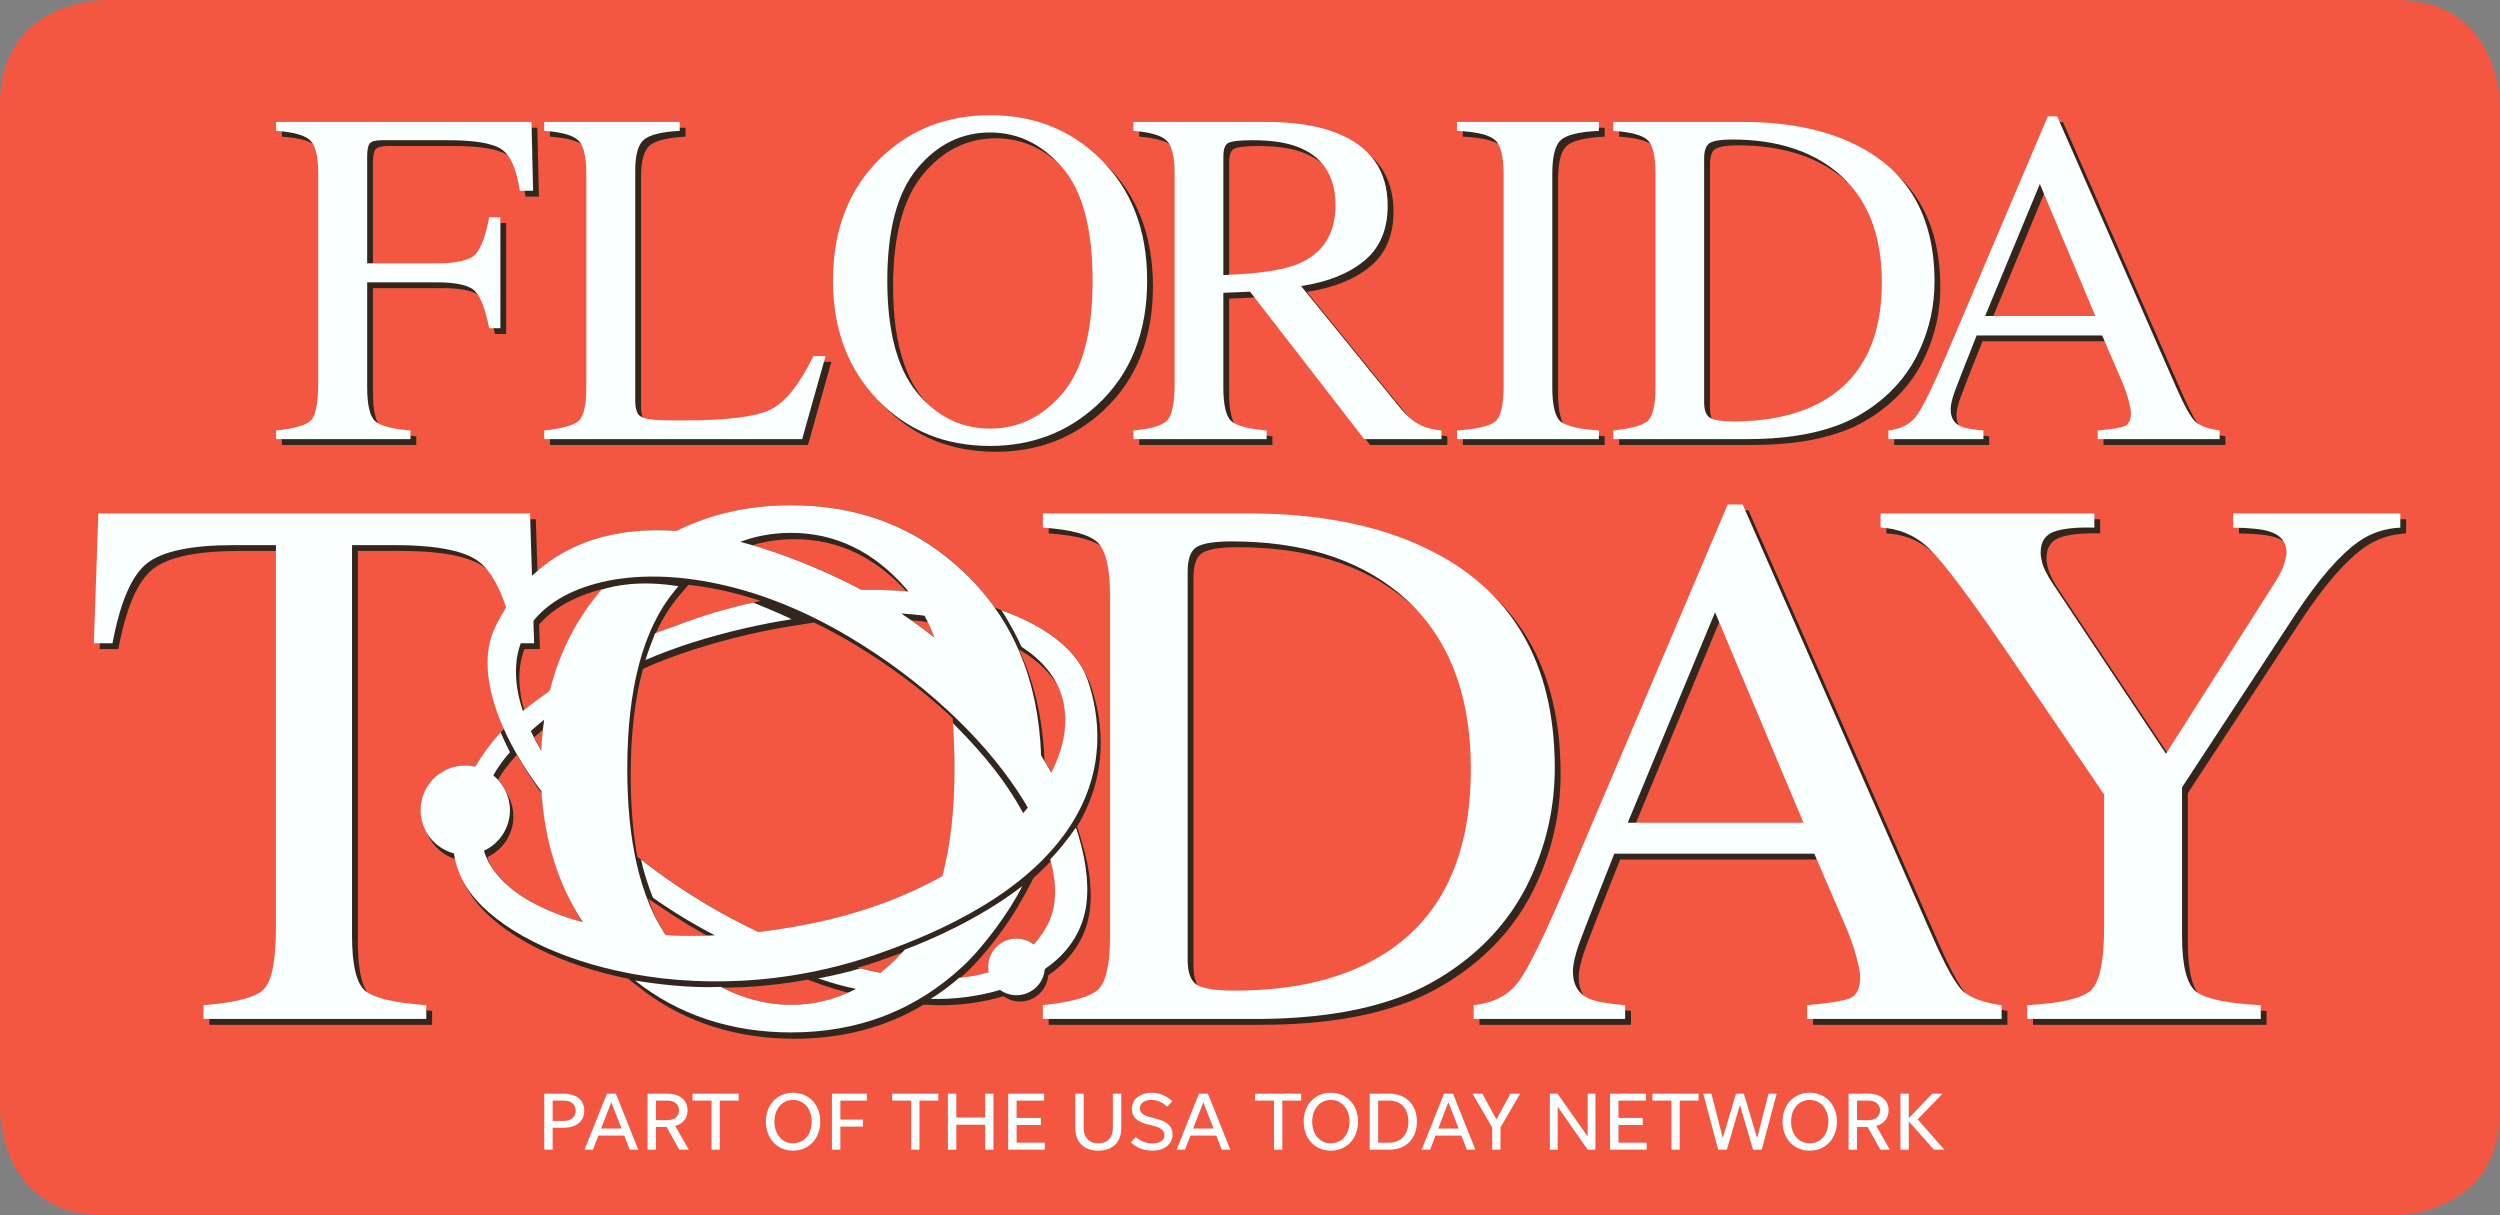
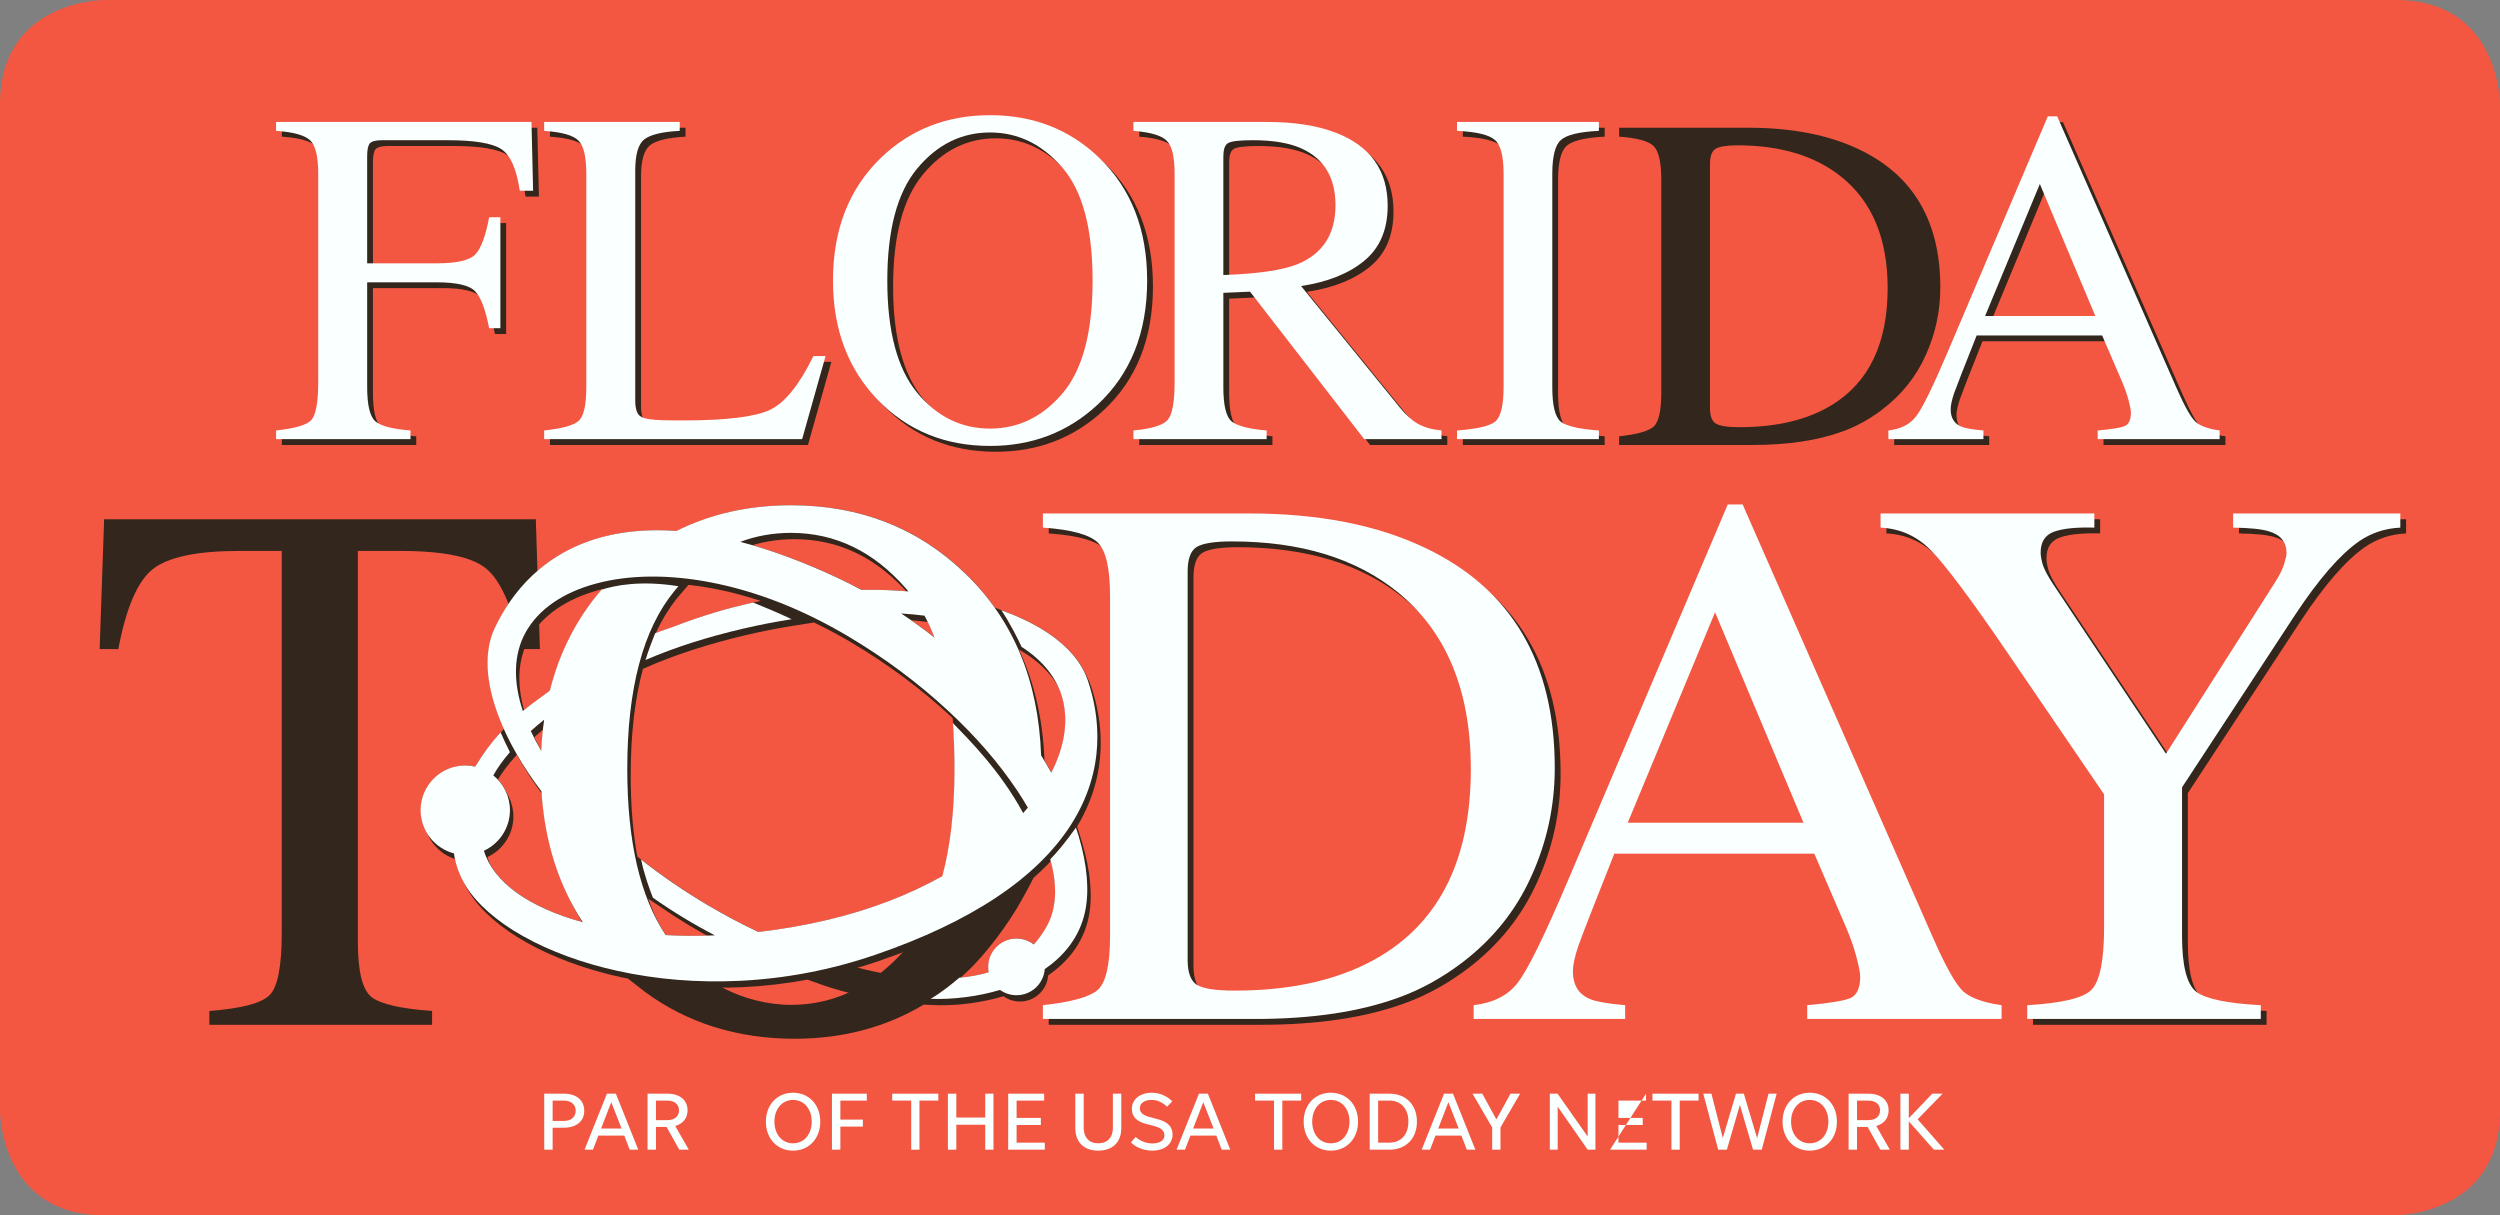
<svg xmlns="http://www.w3.org/2000/svg" xmlns:ns1="http://sodipodi.sourceforge.net/DTD/sodipodi-0.dtd" xmlns:ns2="http://www.inkscape.org/namespaces/inkscape" width="300pt" height="145.829pt" viewBox="0 0 300 145.829" version="1.2" id="svg14494" ns1:docname="Florida Today (2021-01-21).svg" ns2:version="1.0 (4035a4fb49, 2020-05-01)">
  <rect x="0" y="0" width="300" height="145.829" fill="#808080" stroke="none" />
  <ns1:namedview ns2:document-rotation="0" pagecolor="#ffffff" bordercolor="#666666" borderopacity="1" objecttolerance="10" gridtolerance="10" guidetolerance="10" ns2:pageopacity="0" ns2:pageshadow="2" ns2:window-width="1600" ns2:window-height="837" id="namedview14496" showgrid="false" fit-margin-top="0" fit-margin-left="0" fit-margin-right="0" fit-margin-bottom="0" ns2:zoom="1.7180859" ns2:cx="195.00608" ns2:cy="102.33119" ns2:window-x="-8" ns2:window-y="-8" ns2:window-maximized="1" ns2:current-layer="svg14494" />
  <defs id="defs4965" />
  <path id="path19292" d="M 12.501,0 C 12.501,0 0,0 0,12.5 v 120.829 c 0,0 0,12.5 12.501,12.5 H 287.502 c 0,0 12.498,0 12.498,-12.5 V 12.5 C 300,12.5 300,0 287.502,0 H 12.501" style="clip-rule:nonzero;fill:#f35742;fill-opacity:1;fill-rule:nonzero;stroke:none;stroke-width:1.006" />
  <path style="clip-rule:nonzero;fill:#33261c;fill-opacity:1;fill-rule:nonzero;stroke:none;stroke-width:1.042" d="m 33.826,52.356 c 2.266,-0.24 3.67,-0.655 4.215,-1.237 0.562,-0.594 0.842,-2.144 0.842,-4.635 v -24.919 c 0,-2.039 -0.309,-3.369 -0.928,-3.988 -0.618,-0.639 -1.994,-1.029 -4.13,-1.18 v -1.07 H 64.473 l 0.199,8.264 h -1.603 c -0.391,-2.641 -1.131,-4.309 -2.218,-5.001 -1.086,-0.712 -3.231,-1.066 -6.433,-1.07 h -7.865 c -0.769,0 -1.265,0.134 -1.489,0.395 -0.208,0.264 -0.309,0.777 -0.309,1.546 v 12.838 h 8.317 c 2.45,0 4.012,-0.366 4.688,-1.095 0.675,-0.732 1.217,-2.209 1.632,-4.439 h 1.347 v 13.314 h -1.347 c -0.431,-2.23 -0.985,-3.699 -1.66,-4.407 -0.671,-0.732 -2.226,-1.099 -4.659,-1.099 H 44.755 V 47.16 c 0,2.116 0.317,3.475 0.956,4.073 0.655,0.582 2.067,0.956 4.24,1.123 v 1.042 H 33.826 v -1.042" id="path19296" />
  <path style="clip-rule:nonzero;fill:#33261c;fill-opacity:1;fill-rule:nonzero;stroke:none;stroke-width:1.042" d="m 65.995,52.356 c 2.12,-0.224 3.487,-0.598 4.102,-1.123 0.639,-0.541 0.956,-1.9 0.956,-4.073 V 21.566 c 0,-2.039 -0.309,-3.369 -0.928,-3.988 -0.618,-0.639 -1.994,-1.029 -4.13,-1.18 v -1.07 h 16.268 v 1.07 c -2.116,0.114 -3.54,0.46 -4.272,1.042 -0.708,0.578 -1.066,1.827 -1.066,3.735 v 27.641 c 0,0.639 0.102,1.143 0.309,1.518 0.224,0.358 0.704,0.582 1.432,0.675 0.431,0.057 0.879,0.094 1.351,0.11 0.484,0.016 1.383,0.033 2.694,0.033 5.115,0 8.569,-0.423 10.368,-1.265 1.798,-0.846 3.54,-2.999 5.225,-6.462 H 99.764 l -2.808,9.973 H 65.995 v -1.042" id="path19302" />
  <path style="clip-rule:nonzero;fill:#33261c;fill-opacity:1;fill-rule:nonzero;stroke:none;stroke-width:1.042" d="m 110.742,47.807 c 2.376,2.885 5.298,4.325 8.765,4.325 3.389,0 6.283,-1.404 8.679,-4.211 2.417,-2.832 3.625,-7.345 3.625,-13.542 0,-6.274 -1.217,-10.807 -3.654,-13.599 -2.437,-2.787 -5.318,-4.183 -8.651,-4.183 -3.446,0 -6.368,1.449 -8.765,4.354 -2.38,2.885 -3.569,7.357 -3.569,13.428 0,6.047 1.188,10.522 3.569,13.428 m -4.301,-28.206 c 3.54,-3.389 7.894,-5.082 13.066,-5.082 5.188,0 9.55,1.705 13.09,5.111 3.841,3.691 5.758,8.606 5.758,14.75 0,6.234 -1.982,11.198 -5.953,14.889 -3.56,3.296 -7.857,4.94 -12.895,4.944 -5.396,0 -9.867,-1.827 -13.428,-5.481 -3.617,-3.723 -5.424,-8.508 -5.424,-14.351 0,-6.144 1.929,-11.068 5.786,-14.779" id="path19308" />
  <path style="clip-rule:nonzero;fill:#33261c;fill-opacity:1;fill-rule:nonzero;stroke:none;stroke-width:1.042" d="m 156.376,32.414 c 3.052,-1.257 4.578,-3.617 4.578,-7.084 0,-3.328 -1.371,-5.607 -4.102,-6.824 -1.461,-0.655 -3.402,-0.981 -5.815,-0.985 -1.632,0 -2.633,0.122 -3.007,0.366 -0.358,0.224 -0.533,0.769 -0.533,1.632 v 14.185 c 4.138,-0.151 7.096,-0.582 8.879,-1.29 m -19.666,19.942 c 2.209,-0.208 3.585,-0.639 4.13,-1.29 0.541,-0.659 0.814,-2.181 0.814,-4.582 v -24.919 c 0,-2.018 -0.309,-3.341 -0.928,-3.959 -0.602,-0.635 -1.937,-1.038 -4.016,-1.208 v -1.07 h 15.926 c 3.316,0 6.079,0.423 8.289,1.27 4.195,1.591 6.295,4.521 6.295,8.793 0,2.865 -0.94,5.066 -2.812,6.6 -1.855,1.534 -4.382,2.547 -7.585,3.035 l 11.853,14.579 c 0.732,0.895 1.461,1.554 2.193,1.965 0.732,0.411 1.668,0.671 2.808,0.785 v 1.042 h -9.269 l -13.709,-17.7 -3.202,0.142 V 47.16 c 0,2.136 0.317,3.495 0.956,4.073 0.655,0.562 2.067,0.936 4.24,1.123 v 1.042 h -15.983 v -1.042" id="path19314" />
  <path style="clip-rule:nonzero;fill:#33261c;fill-opacity:1;fill-rule:nonzero;stroke:none;stroke-width:1.042" d="m 175.541,52.356 c 2.34,-0.167 3.853,-0.513 4.549,-1.038 0.692,-0.545 1.038,-1.929 1.042,-4.159 V 21.566 c 0,-2.112 -0.35,-3.471 -1.042,-4.073 -0.696,-0.614 -2.209,-0.981 -4.549,-1.095 v -1.07 h 17.021 v 1.07 c -2.34,0.114 -3.857,0.48 -4.549,1.095 -0.696,0.602 -1.042,1.961 -1.042,4.073 V 47.16 c 0,2.23 0.346,3.613 1.042,4.159 0.692,0.525 2.209,0.871 4.549,1.038 v 1.042 h -17.021 v -1.042" id="path19320" />
  <path style="clip-rule:nonzero;fill:#33261c;fill-opacity:1;fill-rule:nonzero;stroke:none;stroke-width:1.042" d="m 205.868,50.81 c 0.472,0.301 1.424,0.452 2.865,0.452 4.5,0 8.195,-0.891 11.1,-2.669 4.456,-2.734 6.681,-7.406 6.685,-14.018 0,-5.9 -1.835,-10.339 -5.505,-13.314 -3.145,-2.547 -7.316,-3.821 -12.5,-3.821 -1.294,0 -2.173,0.138 -2.645,0.419 -0.448,0.281 -0.671,0.899 -0.671,1.855 v 29.244 c 0,0.936 0.224,1.554 0.671,1.851 m -11.572,1.546 c 2.1,-0.224 3.467,-0.598 4.102,-1.123 0.639,-0.541 0.956,-1.9 0.956,-4.073 V 21.566 c 0,-2.096 -0.309,-3.442 -0.928,-4.045 -0.618,-0.598 -1.994,-0.972 -4.13,-1.123 v -1.07 h 15.507 c 5.229,0 9.644,0.867 13.261,2.588 6.514,3.092 9.774,8.614 9.774,16.577 0,2.861 -0.59,5.587 -1.77,8.171 -1.16,2.584 -2.922,4.769 -5.282,6.547 -1.497,1.123 -3.052,1.978 -4.659,2.555 -2.942,1.086 -6.555,1.632 -10.844,1.632 h -15.987 v -1.042" id="path19326" />
  <path style="clip-rule:nonzero;fill:#33261c;fill-opacity:1;fill-rule:nonzero;stroke:none;stroke-width:1.042" d="m 252.14,38.619 -6.661,-15.841 -6.571,15.841 z m -24.837,14.779 v -1.042 c 1.481,-0.167 2.588,-0.728 3.316,-1.685 0.753,-0.956 2.022,-3.548 3.821,-7.78 l 11.995,-28.235 h 1.123 l 14.327,32.617 c 0.96,2.169 1.713,3.52 2.275,4.045 0.582,0.505 1.546,0.85 2.893,1.038 v 1.042 h -14.632 v -1.042 c 1.685,-0.146 2.771,-0.326 3.255,-0.533 0.488,-0.224 0.732,-0.757 0.732,-1.603 0,-0.277 -0.093,-0.777 -0.281,-1.489 -0.187,-0.708 -0.452,-1.457 -0.785,-2.246 l -2.389,-5.534 h -15.055 c -1.501,3.764 -2.401,6.071 -2.698,6.913 -0.285,0.822 -0.423,1.477 -0.423,1.965 0,0.972 0.395,1.648 1.18,2.022 0.488,0.224 1.404,0.395 2.751,0.505 v 1.042 h -11.405" id="path19332" />
  <path style="clip-rule:nonzero;fill:#33261c;fill-opacity:1;fill-rule:nonzero;stroke:none;stroke-width:1.042" d="m 144.291,118.856 c 0.745,0.476 2.266,0.716 4.565,0.716 7.161,0 13.062,-1.42 17.688,-4.256 7.1,-4.354 10.653,-11.8 10.657,-22.339 0,-9.403 -2.93,-16.475 -8.777,-21.224 -5.013,-4.057 -11.658,-6.087 -19.926,-6.087 -2.059,0 -3.463,0.224 -4.207,0.671 -0.716,0.448 -1.074,1.432 -1.074,2.958 V 115.902 c 0,1.489 0.358,2.478 1.074,2.954 m -18.445,2.462 c 3.341,-0.358 5.522,-0.956 6.535,-1.79 1.013,-0.867 1.522,-3.031 1.522,-6.49 V 72.249 c 0,-3.345 -0.492,-5.493 -1.477,-6.449 -0.985,-0.956 -3.178,-1.55 -6.58,-1.79 v -1.701 h 24.711 c 8.329,0 15.373,1.371 21.134,4.118 10.388,4.928 15.58,13.733 15.58,26.416 0,4.569 -0.94,8.911 -2.82,13.029 -1.851,4.118 -4.659,7.597 -8.419,10.433 -2.389,1.79 -4.867,3.145 -7.43,4.073 -4.688,1.729 -10.449,2.596 -17.281,2.596 h -25.476 v -1.656" id="path19338" />
-   <path style="clip-rule:nonzero;fill:#33261c;fill-opacity:1;fill-rule:nonzero;stroke:none;stroke-width:1.042" d="m 217.118,99.426 -10.612,-25.256 -10.478,25.256 z m -39.583,23.547 v -1.656 c 2.36,-0.269 4.118,-1.164 5.286,-2.686 1.196,-1.526 3.223,-5.66 6.087,-12.402 l 19.12,-44.995 h 1.79 l 22.831,51.978 c 1.526,3.463 2.734,5.611 3.63,6.449 0.924,0.806 2.462,1.359 4.61,1.656 v 1.656 h -23.324 v -1.656 c 2.686,-0.236 4.415,-0.521 5.192,-0.85 0.773,-0.358 1.16,-1.208 1.164,-2.551 0,-0.452 -0.151,-1.241 -0.448,-2.372 -0.301,-1.135 -0.716,-2.327 -1.253,-3.585 l -3.809,-8.818 h -23.995 c -2.389,5.998 -3.821,9.668 -4.297,11.015 -0.452,1.31 -0.675,2.356 -0.675,3.133 0,1.55 0.631,2.625 1.88,3.223 0.777,0.358 2.242,0.627 4.39,0.806 v 1.656 h -18.18" id="path19344" />
  <path style="clip-rule:nonzero;fill:#33261c;fill-opacity:1;fill-rule:nonzero;stroke:none;stroke-width:1.042" d="m 252.018,62.309 v 1.701 c -2.144,-0.061 -3.76,0.106 -4.834,0.492 -1.074,0.391 -1.611,1.225 -1.611,2.507 0,0.391 0.089,0.883 0.269,1.477 0.179,0.57 0.582,1.331 1.208,2.283 l 13.566,20.374 13.163,-20.687 c 0.537,-0.863 0.879,-1.579 1.034,-2.148 0.175,-0.566 0.269,-0.985 0.269,-1.253 0,-1.314 -0.708,-2.177 -2.108,-2.596 -0.834,-0.269 -2.266,-0.415 -4.297,-0.448 v -1.701 h 20.056 v 1.701 c -1.847,0.089 -3.507,0.643 -4.968,1.656 -2.271,1.583 -4.822,4.525 -7.658,8.818 l -13.566,20.687 v 17.867 c 0,3.552 0.566,5.774 1.705,6.669 1.164,0.867 3.743,1.404 7.743,1.611 v 1.656 h -28.027 v -1.656 c 4.15,-0.236 6.714,-0.85 7.703,-1.835 1.013,-1.017 1.518,-3.524 1.522,-7.524 V 96.021 l -12,-17.594 c -4.15,-6.059 -7.06,-9.941 -8.732,-11.641 -1.672,-1.729 -3.699,-2.653 -6.087,-2.775 v -1.701 h 25.651" id="path19350" />
  <path style="clip-rule:nonzero;fill:#33261c;fill-opacity:1;fill-rule:nonzero;stroke:none;stroke-width:1.042" d="M 12.496,62.309 H 64.299 l 0.492,15.58 h -2.193 c -1.074,-4.895 -2.45,-8.073 -4.118,-9.534 -1.644,-1.493 -5.119,-2.242 -10.433,-2.242 h -5.103 v 46.924 c 0,3.552 0.549,5.762 1.656,6.624 1.103,0.838 3.52,1.388 7.251,1.656 v 1.656 H 25.122 v -1.656 c 3.882,-0.297 6.299,-0.94 7.255,-1.929 0.952,-0.981 1.432,-3.459 1.432,-7.43 V 66.113 h -5.103 c -5.078,0 -8.541,0.732 -10.388,2.193 -1.823,1.465 -3.194,4.659 -4.118,9.583 h -2.242 l 0.537,-15.58" id="path19356" />
  <path style="clip-rule:nonzero;fill:#33261c;fill-opacity:1;fill-rule:nonzero;stroke:none;stroke-width:1.042" d="m 129.289,99.748 c -0.045,-0.134 -0.334,-1.07 -0.415,-1.322 3.882,-6.482 3.084,-12.691 1.685,-16.805 -0.981,-2.877 -3.662,-5.408 -7.76,-7.324 -0.757,-0.35 -2.523,-1.062 -3.422,-1.388 -1.042,-1.465 -2.222,-2.844 -3.552,-4.126 -5.644,-5.432 -12.598,-8.15 -20.866,-8.15 -5.074,0 -9.656,1.034 -13.745,3.084 -2.983,-0.212 -5.758,-0.028 -8.305,0.574 -7.719,1.835 -11.609,7.048 -13.513,11.092 -1.294,2.751 -1.123,6.437 0.492,10.653 0.183,0.472 0.387,0.944 0.598,1.42 -1.176,1.298 -2.637,3.044 -3.418,4.541 -0.387,-0.089 -0.789,-0.134 -1.204,-0.134 -2.954,0 -5.359,2.405 -5.359,5.359 0,2.486 1.701,4.586 4,5.188 0.199,1.322 0.655,2.669 1.465,3.967 1.335,2.14 3.695,4.203 6.836,5.969 3.206,1.807 7.149,3.247 11.405,4.179 0.252,0.057 0.509,0.102 0.765,0.155 0.671,0.525 1.827,1.424 2.018,1.567 5.017,3.723 11.096,5.648 17.965,5.648 5.778,0 10.946,-1.367 15.503,-4.089 0.586,0.024 1.676,0.069 1.823,0.073 2.604,0.024 5.302,-0.354 7.751,-1.086 0.557,0.399 1.241,0.639 1.978,0.639 1.786,0 3.255,-1.388 3.389,-3.137 2.181,-1.506 4.159,-3.711 4.842,-6.905 0.529,-2.466 0.26,-5.591 -0.769,-9.041 -0.061,-0.195 -0.122,-0.395 -0.187,-0.598 m -71.183,2.344 c 1.839,-0.85 3.121,-2.714 3.121,-4.871 0,-1.681 -0.781,-3.186 -1.998,-4.171 0.557,-0.989 1.318,-2.035 2.421,-3.247 0.936,1.713 2.063,3.442 3.361,5.164 0.374,5.986 2.026,11.222 4.96,15.71 -6.47,-1.77 -10.734,-4.834 -11.865,-8.586 m 5.623,-14.368 c 0.509,-0.46 1.046,-0.911 1.603,-1.355 -0.175,1.204 -0.293,2.45 -0.354,3.723 -0.472,-0.802 -0.883,-1.591 -1.249,-2.368 m 8.272,-16.707 c -2.869,3.402 -4.862,7.361 -5.99,11.865 -0.7,0.509 -1.449,1.062 -2.279,1.681 -0.326,0.24 -0.643,0.496 -0.96,0.761 -1.196,-3.617 -1.103,-6.864 0.346,-9.452 1.538,-2.755 4.468,-4.777 8.464,-5.847 0.5,-0.138 1.017,-0.256 1.546,-0.358 -0.391,0.472 -1.074,1.29 -1.127,1.351 m 40.177,5.501 c -1.294,-1.017 -2.629,-1.99 -4.004,-2.901 0.956,0.061 1.888,0.155 2.799,0.269 0.444,0.818 0.842,1.697 1.204,2.633 M 94.959,63.949 c 5.314,0 9.912,2.222 13.79,6.669 0.102,0.114 0.191,0.24 0.285,0.358 -1.579,-0.13 -3.194,-0.208 -4.846,-0.203 -0.256,0 -0.517,0.012 -0.777,0.012 -0.911,-0.484 -1.827,-0.952 -2.763,-1.392 -4.171,-1.949 -8.101,-3.406 -11.78,-4.37 1.904,-0.716 3.931,-1.074 6.091,-1.074 m -13.969,6.938 c 0.126,-0.151 0.903,-1.054 1.253,-1.461 0.989,0.114 1.99,0.256 3.003,0.448 2.376,0.456 4.757,1.131 7.141,1.998 -0.895,0.195 -2.344,0.513 -2.458,0.537 -2.999,0.688 -5.949,1.583 -8.793,2.686 -0.842,0.326 -2.36,0.834 -3.276,1.18 0.838,-2.071 1.88,-3.87 3.129,-5.387 m 3.691,41.402 c -1.632,0.033 -3.219,0.008 -4.769,-0.077 -0.993,-1.489 -1.823,-3.198 -2.494,-5.115 0.358,0.236 1.192,0.789 1.278,0.846 2.283,1.583 4.667,3.027 7.125,4.305 -0.378,0.012 -0.761,0.033 -1.139,0.041 m 10.278,8.293 c -2.881,0 -5.766,-0.769 -8.191,-2.03 -0.061,-0.033 -0.92,-0.549 -1.322,-0.789 1.103,0.012 2.209,-0.004 3.324,-0.061 2.608,-0.122 5.204,-0.427 7.768,-0.899 0.557,0.199 1.921,0.692 2.014,0.72 1.554,0.517 2.848,0.867 4.199,1.147 -2.389,1.253 -4.993,1.912 -7.792,1.912 m 13.363,-6.307 c -0.838,0.92 -1.717,1.742 -2.633,2.47 -0.692,-0.134 -1.4,-0.285 -2.136,-0.464 -0.077,-0.016 -1.465,-0.403 -2.136,-0.59 1.217,-0.33 2.429,-0.696 3.625,-1.107 1.575,-0.541 3.08,-1.107 4.521,-1.693 -0.203,0.224 -1.152,1.286 -1.241,1.383 m -9.045,-3.87 c -2.738,0.643 -5.489,1.119 -8.236,1.436 -2.063,-0.972 -4.114,-2.051 -6.12,-3.247 -2.673,-1.591 -5.188,-3.3 -7.499,-5.086 -0.106,-0.085 -0.769,-0.566 -1.208,-0.895 -0.606,-3.044 -0.907,-6.486 -0.907,-10.327 0,-4.915 0.492,-9.176 1.473,-12.781 3.927,-1.762 8.268,-3.084 12.345,-4.045 1.807,-0.423 3.601,-0.781 5.371,-1.066 0.146,-0.024 1.978,-0.317 2.808,-0.452 1.534,0.741 3.068,1.558 4.59,2.466 4.285,2.547 8.26,5.505 11.804,8.785 0.199,0.183 0.391,0.366 0.586,0.549 0.065,0.724 0.142,1.575 0.151,1.717 0.089,1.493 0.138,3.292 0.138,4.826 0,4.968 -0.488,9.249 -1.461,12.858 -4.106,2.291 -8.74,4.065 -13.835,5.261 m 26.282,0.899 c -0.435,0.753 -0.924,1.432 -1.465,2.034 -0.578,-0.444 -1.298,-0.712 -2.079,-0.712 -1.876,0 -3.398,1.53 -3.398,3.402 0,0.22 0.02,0.435 0.061,0.643 -0.968,0.289 -2.022,0.496 -3.153,0.623 -0.11,0.008 -1.261,0.126 -1.701,0.171 0.574,-0.464 1.135,-0.94 1.689,-1.449 2.38,-2.214 5.184,-5.957 6.807,-8.94 0.122,-0.232 0.948,-1.689 1.318,-2.474 0.798,-0.704 1.538,-1.42 2.218,-2.161 0.098,0.326 0.252,0.834 0.264,0.879 0.85,3.19 0.663,5.868 -0.562,7.983 m 0.631,-18.579 c -0.382,-0.692 -0.789,-1.383 -1.221,-2.071 -0.179,-5.033 -1.213,-9.521 -3.084,-13.473 0.321,0.199 0.968,0.594 1.054,0.651 2.405,1.636 3.979,3.674 4.602,6.022 0.712,2.702 0.244,5.745 -1.351,8.87" id="path19362" />
  <path style="clip-rule:nonzero;fill:#33261c;fill-opacity:1;fill-rule:nonzero;stroke:none;stroke-width:1.042" d="m 129.667,100.505 c -0.045,-0.134 -0.334,-1.074 -0.415,-1.327 3.882,-6.482 3.084,-12.691 1.681,-16.805 -0.977,-2.877 -3.662,-5.408 -7.756,-7.32 -0.757,-0.354 -2.527,-1.062 -3.422,-1.392 -1.046,-1.465 -2.222,-2.844 -3.556,-4.126 -5.64,-5.432 -12.594,-8.146 -20.862,-8.146 -5.074,0 -9.656,1.029 -13.745,3.08 -2.987,-0.212 -5.762,-0.028 -8.305,0.578 -7.719,1.831 -11.609,7.043 -13.513,11.088 -1.294,2.751 -1.127,6.437 0.492,10.657 0.179,0.468 0.382,0.944 0.594,1.42 -1.176,1.294 -2.637,3.044 -3.414,4.541 -0.387,-0.089 -0.789,-0.138 -1.204,-0.138 -2.954,0 -5.359,2.405 -5.359,5.363 0,2.486 1.701,4.582 4,5.184 0.199,1.327 0.655,2.669 1.465,3.971 1.331,2.136 3.695,4.199 6.832,5.965 3.21,1.807 7.153,3.251 11.41,4.183 0.252,0.053 0.509,0.102 0.765,0.151 0.667,0.525 1.827,1.428 2.018,1.571 5.013,3.723 11.096,5.648 17.965,5.648 5.778,0 10.946,-1.371 15.499,-4.089 0.59,0.02 1.681,0.069 1.827,0.069 2.6,0.024 5.298,-0.35 7.751,-1.082 0.557,0.399 1.241,0.635 1.978,0.635 1.786,0 3.251,-1.383 3.389,-3.137 2.181,-1.506 4.154,-3.707 4.842,-6.905 0.525,-2.462 0.26,-5.591 -0.773,-9.037 -0.057,-0.199 -0.118,-0.399 -0.183,-0.598 m -71.183,2.344 c 1.839,-0.85 3.121,-2.714 3.121,-4.871 0,-1.685 -0.781,-3.19 -2.002,-4.175 0.557,-0.989 1.322,-2.03 2.425,-3.243 0.936,1.709 2.063,3.442 3.357,5.16 0.378,5.986 2.026,11.222 4.96,15.715 -6.47,-1.774 -10.73,-4.834 -11.861,-8.586 M 64.107,88.477 c 0.509,-0.46 1.042,-0.907 1.599,-1.355 -0.171,1.204 -0.289,2.45 -0.35,3.727 -0.472,-0.802 -0.887,-1.591 -1.249,-2.372 m 8.272,-16.707 c -2.869,3.406 -4.862,7.361 -5.99,11.869 -0.7,0.509 -1.449,1.058 -2.283,1.676 -0.321,0.244 -0.643,0.496 -0.956,0.761 -1.196,-3.613 -1.103,-6.86 0.346,-9.448 1.538,-2.759 4.464,-4.781 8.459,-5.851 0.505,-0.134 1.021,-0.252 1.55,-0.354 -0.395,0.468 -1.074,1.286 -1.127,1.347 m 40.177,5.505 c -1.294,-1.021 -2.629,-1.99 -4.008,-2.901 0.96,0.057 1.888,0.151 2.799,0.264 0.448,0.818 0.846,1.701 1.208,2.637 M 95.337,64.701 c 5.314,0 9.908,2.222 13.79,6.669 0.098,0.114 0.187,0.244 0.285,0.358 -1.579,-0.13 -3.194,-0.203 -4.846,-0.203 -0.26,0 -0.521,0.012 -0.781,0.016 -0.907,-0.484 -1.823,-0.956 -2.759,-1.392 -4.171,-1.953 -8.101,-3.41 -11.78,-4.374 1.9,-0.716 3.931,-1.074 6.091,-1.074 M 81.368,71.639 c 0.126,-0.151 0.903,-1.054 1.253,-1.457 0.989,0.11 1.99,0.252 3.003,0.448 2.372,0.452 4.757,1.127 7.141,1.994 -0.899,0.195 -2.344,0.513 -2.458,0.541 -3.003,0.684 -5.949,1.583 -8.793,2.686 -0.842,0.321 -2.36,0.834 -3.276,1.176 0.838,-2.067 1.88,-3.87 3.129,-5.387 m 3.691,41.402 c -1.632,0.037 -3.223,0.008 -4.769,-0.077 -0.993,-1.489 -1.823,-3.198 -2.494,-5.111 0.358,0.236 1.192,0.785 1.278,0.842 2.279,1.587 4.663,3.027 7.125,4.305 -0.382,0.016 -0.761,0.033 -1.139,0.041 m 10.278,8.293 c -2.885,0 -5.766,-0.769 -8.191,-2.03 -0.061,-0.028 -0.92,-0.545 -1.322,-0.785 1.103,0.008 2.209,-0.008 3.324,-0.061 2.608,-0.126 5.2,-0.431 7.768,-0.903 0.553,0.199 1.921,0.692 2.01,0.72 1.558,0.521 2.848,0.867 4.203,1.147 -2.389,1.253 -4.993,1.912 -7.792,1.912 m 13.359,-6.307 c -0.834,0.924 -1.713,1.746 -2.629,2.47 -0.696,-0.134 -1.404,-0.285 -2.14,-0.46 -0.073,-0.02 -1.461,-0.403 -2.132,-0.59 1.217,-0.334 2.425,-0.7 3.625,-1.111 1.575,-0.541 3.076,-1.103 4.521,-1.693 -0.203,0.224 -1.156,1.29 -1.245,1.383 m -9.041,-3.866 c -2.738,0.639 -5.489,1.119 -8.236,1.436 -2.067,-0.972 -4.118,-2.055 -6.124,-3.247 -2.673,-1.595 -5.184,-3.3 -7.499,-5.09 -0.106,-0.081 -0.765,-0.566 -1.208,-0.891 -0.602,-3.048 -0.903,-6.486 -0.903,-10.331 0,-4.915 0.492,-9.172 1.473,-12.777 3.927,-1.762 8.268,-3.084 12.345,-4.049 1.807,-0.423 3.601,-0.777 5.371,-1.066 0.142,-0.02 1.973,-0.317 2.804,-0.448 1.538,0.741 3.068,1.554 4.594,2.462 4.285,2.551 8.256,5.505 11.804,8.785 0.199,0.183 0.391,0.37 0.582,0.553 0.069,0.724 0.142,1.575 0.155,1.713 0.089,1.493 0.134,3.292 0.134,4.826 0,4.968 -0.488,9.253 -1.461,12.858 -4.102,2.291 -8.736,4.061 -13.831,5.265 m 26.282,0.895 c -0.439,0.757 -0.924,1.432 -1.469,2.039 -0.574,-0.448 -1.294,-0.712 -2.075,-0.712 -1.876,0 -3.402,1.526 -3.402,3.398 0,0.224 0.024,0.435 0.061,0.647 -0.968,0.285 -2.018,0.492 -3.149,0.614 -0.11,0.016 -1.261,0.13 -1.701,0.175 0.57,-0.46 1.135,-0.94 1.685,-1.449 2.384,-2.209 5.188,-5.953 6.812,-8.94 0.122,-0.228 0.948,-1.689 1.318,-2.474 0.793,-0.7 1.534,-1.42 2.214,-2.161 0.102,0.33 0.252,0.838 0.269,0.883 0.85,3.186 0.663,5.863 -0.562,7.979 m 0.631,-18.579 c -0.387,-0.692 -0.789,-1.379 -1.221,-2.071 -0.183,-5.029 -1.213,-9.521 -3.084,-13.472 0.321,0.199 0.968,0.598 1.054,0.655 2.405,1.632 3.979,3.67 4.602,6.022 0.712,2.698 0.244,5.745 -1.351,8.866" id="path19368" />
  <path style="clip-rule:nonzero;fill:#faffff;fill-opacity:1;fill-rule:nonzero;stroke:none;stroke-width:1.042" d="m 33.13,51.656 c 2.266,-0.24 3.67,-0.651 4.211,-1.233 0.566,-0.598 0.846,-2.144 0.846,-4.635 v -24.919 c 0,-2.043 -0.309,-3.369 -0.928,-3.988 C 36.641,16.243 35.266,15.849 33.13,15.702 V 14.632 H 63.778 l 0.195,8.26 H 62.374 C 61.979,20.251 61.243,18.587 60.152,17.891 59.07,17.183 56.921,16.825 53.719,16.825 h -7.865 c -0.765,0 -1.261,0.13 -1.489,0.395 -0.203,0.26 -0.305,0.777 -0.305,1.542 v 12.838 h 8.313 c 2.454,0 4.016,-0.362 4.692,-1.095 0.675,-0.728 1.217,-2.209 1.632,-4.435 h 1.347 v 13.314 h -1.347 c -0.435,-2.23 -0.985,-3.699 -1.66,-4.411 -0.671,-0.732 -2.23,-1.095 -4.663,-1.095 h -8.313 v 12.581 c 0,2.12 0.317,3.475 0.952,4.077 0.655,0.578 2.071,0.952 4.244,1.119 v 1.042 H 33.13 v -1.042" id="path19374" />
  <path style="clip-rule:nonzero;fill:#faffff;fill-opacity:1;fill-rule:nonzero;stroke:none;stroke-width:1.042" d="m 65.299,51.656 c 2.116,-0.224 3.483,-0.594 4.102,-1.119 0.639,-0.545 0.956,-1.9 0.956,-4.077 V 20.87 c 0,-2.043 -0.309,-3.369 -0.928,-3.988 -0.618,-0.639 -1.994,-1.034 -4.13,-1.18 v -1.07 h 16.268 v 1.07 c -2.12,0.11 -3.54,0.456 -4.272,1.038 -0.712,0.582 -1.066,1.827 -1.066,3.739 v 27.641 c 0,0.635 0.102,1.143 0.309,1.514 0.224,0.358 0.7,0.582 1.432,0.675 0.431,0.057 0.879,0.094 1.347,0.114 0.488,0.016 1.388,0.028 2.698,0.028 5.115,0 8.569,-0.423 10.368,-1.261 1.794,-0.846 3.536,-2.999 5.225,-6.466 h 1.461 l -2.812,9.973 H 65.299 v -1.042" id="path19380" />
  <path style="clip-rule:nonzero;fill:#faffff;fill-opacity:1;fill-rule:nonzero;stroke:none;stroke-width:1.042" d="m 110.042,47.111 c 2.38,2.881 5.302,4.321 8.769,4.321 3.389,0 6.283,-1.404 8.679,-4.211 2.413,-2.828 3.621,-7.34 3.621,-13.542 0,-6.274 -1.217,-10.803 -3.65,-13.595 -2.437,-2.791 -5.318,-4.187 -8.651,-4.187 -3.446,0 -6.368,1.453 -8.769,4.354 -2.38,2.885 -3.564,7.361 -3.564,13.428 0,6.051 1.184,10.527 3.564,13.432 m -4.297,-28.206 c 3.54,-3.389 7.894,-5.082 13.066,-5.082 5.188,0 9.55,1.701 13.09,5.111 3.837,3.687 5.758,8.602 5.758,14.746 0,6.238 -1.986,11.202 -5.957,14.889 -3.556,3.3 -7.857,4.944 -12.891,4.944 -5.396,0 -9.871,-1.823 -13.432,-5.477 -3.613,-3.727 -5.42,-8.512 -5.42,-14.355 0,-6.144 1.929,-11.064 5.786,-14.775" id="path19386" />
  <path style="clip-rule:nonzero;fill:#faffff;fill-opacity:1;fill-rule:nonzero;stroke:none;stroke-width:1.042" d="m 155.676,31.714 c 3.056,-1.253 4.578,-3.613 4.582,-7.08 0,-3.333 -1.371,-5.607 -4.102,-6.828 -1.461,-0.655 -3.402,-0.981 -5.819,-0.981 -1.628,0 -2.633,0.122 -3.003,0.366 -0.358,0.224 -0.533,0.765 -0.533,1.628 v 14.185 c 4.138,-0.146 7.096,-0.578 8.875,-1.29 m -19.666,19.942 c 2.209,-0.203 3.589,-0.635 4.13,-1.29 0.545,-0.655 0.814,-2.181 0.814,-4.578 v -24.919 c 0,-2.022 -0.309,-3.345 -0.924,-3.959 -0.602,-0.639 -1.941,-1.042 -4.02,-1.208 v -1.07 h 15.93 c 3.316,0 6.075,0.423 8.285,1.265 4.195,1.595 6.295,4.525 6.295,8.793 0,2.865 -0.936,5.066 -2.812,6.604 -1.851,1.534 -4.382,2.547 -7.581,3.031 l 11.853,14.579 c 0.728,0.899 1.461,1.554 2.193,1.965 0.728,0.415 1.664,0.675 2.808,0.785 v 1.042 h -9.273 l -13.704,-17.696 -3.202,0.138 V 46.46 c 0,2.136 0.313,3.495 0.952,4.077 0.655,0.562 2.067,0.936 4.244,1.119 v 1.042 h -15.987 v -1.042" id="path19392" />
  <path style="clip-rule:nonzero;fill:#faffff;fill-opacity:1;fill-rule:nonzero;stroke:none;stroke-width:1.042" d="m 174.841,51.656 c 2.34,-0.167 3.857,-0.513 4.549,-1.038 0.696,-0.541 1.038,-1.929 1.042,-4.159 V 20.87 c 0,-2.116 -0.346,-3.471 -1.042,-4.073 -0.692,-0.618 -2.209,-0.985 -4.549,-1.095 v -1.07 h 17.025 v 1.07 c -2.344,0.11 -3.857,0.476 -4.553,1.095 -0.692,0.602 -1.038,1.957 -1.038,4.073 V 46.46 c 0,2.23 0.346,3.617 1.038,4.159 0.696,0.525 2.209,0.871 4.553,1.038 v 1.042 h -17.025 v -1.042" id="path19398" />
-   <path style="clip-rule:nonzero;fill:#faffff;fill-opacity:1;fill-rule:nonzero;stroke:none;stroke-width:1.042" d="m 205.172,50.114 c 0.468,0.301 1.42,0.452 2.865,0.452 4.496,0 8.195,-0.891 11.096,-2.669 4.46,-2.734 6.689,-7.406 6.689,-14.018 0,-5.9 -1.835,-10.339 -5.509,-13.318 -3.145,-2.547 -7.312,-3.821 -12.5,-3.821 -1.29,0 -2.173,0.142 -2.641,0.419 -0.448,0.285 -0.675,0.903 -0.675,1.855 v 29.248 c 0,0.936 0.228,1.55 0.675,1.851 m -11.572,1.542 c 2.096,-0.224 3.463,-0.594 4.102,-1.119 0.635,-0.545 0.952,-1.9 0.956,-4.077 V 20.87 c 0,-2.096 -0.309,-3.446 -0.928,-4.045 -0.618,-0.598 -1.994,-0.977 -4.13,-1.123 v -1.07 h 15.507 c 5.225,0 9.644,0.867 13.257,2.588 6.519,3.088 9.778,8.614 9.778,16.573 0,2.865 -0.59,5.591 -1.77,8.175 -1.16,2.584 -2.922,4.765 -5.282,6.547 -1.497,1.119 -3.052,1.973 -4.663,2.555 -2.942,1.086 -6.555,1.628 -10.844,1.628 h -15.983 v -1.042" id="path19404" />
  <path style="clip-rule:nonzero;fill:#faffff;fill-opacity:1;fill-rule:nonzero;stroke:none;stroke-width:1.042" d="m 251.44,37.923 -6.657,-15.845 -6.571,15.845 z m -24.833,14.775 v -1.042 c 1.481,-0.167 2.584,-0.728 3.316,-1.681 0.749,-0.956 2.022,-3.552 3.821,-7.784 l 11.995,-28.231 h 1.123 l 14.327,32.613 c 0.956,2.173 1.713,3.52 2.275,4.045 0.578,0.509 1.546,0.854 2.893,1.038 v 1.042 h -14.636 v -1.042 c 1.685,-0.146 2.775,-0.326 3.259,-0.529 0.488,-0.228 0.728,-0.757 0.728,-1.603 0,-0.281 -0.093,-0.777 -0.277,-1.489 -0.191,-0.708 -0.452,-1.457 -0.789,-2.246 L 252.258,40.255 h -15.059 c -1.497,3.764 -2.397,6.067 -2.698,6.909 -0.281,0.826 -0.419,1.481 -0.419,1.965 0,0.977 0.391,1.652 1.18,2.026 0.484,0.224 1.4,0.391 2.751,0.5 v 1.042 h -11.405" id="path19410" />
  <path style="clip-rule:nonzero;fill:#faffff;fill-opacity:1;fill-rule:nonzero;stroke:none;stroke-width:1.042" d="m 143.595,118.16 c 0.745,0.476 2.266,0.712 4.565,0.712 7.161,0 13.057,-1.416 17.684,-4.252 7.104,-4.354 10.653,-11.804 10.657,-22.339 0,-9.403 -2.93,-16.48 -8.777,-21.224 -5.013,-4.057 -11.654,-6.087 -19.922,-6.087 -2.059,0 -3.463,0.224 -4.207,0.671 -0.72,0.448 -1.078,1.432 -1.078,2.954 v 46.606 c 0,1.493 0.358,2.478 1.078,2.958 m -18.449,2.462 c 3.345,-0.362 5.522,-0.956 6.539,-1.79 1.013,-0.867 1.518,-3.031 1.522,-6.494 V 71.554 c 0,-3.345 -0.492,-5.493 -1.477,-6.449 -0.985,-0.956 -3.182,-1.554 -6.584,-1.794 v -1.697 h 24.715 c 8.325,0 15.373,1.371 21.13,4.118 10.388,4.923 15.58,13.729 15.58,26.416 0,4.565 -0.936,8.907 -2.82,13.025 -1.851,4.122 -4.655,7.601 -8.415,10.433 -2.389,1.79 -4.867,3.149 -7.434,4.077 -4.688,1.729 -10.445,2.592 -17.281,2.592 h -25.476 v -1.652" id="path19416" />
  <path style="clip-rule:nonzero;fill:#faffff;fill-opacity:1;fill-rule:nonzero;stroke:none;stroke-width:1.042" d="m 216.418,98.726 -10.612,-25.252 -10.478,25.252 z m -39.579,23.547 v -1.652 c 2.356,-0.273 4.118,-1.168 5.286,-2.69 1.192,-1.522 3.223,-5.656 6.087,-12.402 l 19.116,-44.991 h 1.79 l 22.835,51.978 c 1.522,3.463 2.734,5.611 3.625,6.449 0.928,0.806 2.462,1.355 4.614,1.656 v 1.652 h -23.328 v -1.652 c 2.686,-0.24 4.415,-0.525 5.192,-0.85 0.777,-0.358 1.164,-1.213 1.168,-2.555 0,-0.448 -0.151,-1.237 -0.452,-2.372 -0.297,-1.131 -0.716,-2.327 -1.253,-3.581 l -3.805,-8.822 h -23.999 c -2.389,6.002 -3.817,9.672 -4.297,11.015 -0.448,1.314 -0.671,2.36 -0.671,3.133 0,1.554 0.627,2.629 1.88,3.227 0.777,0.358 2.238,0.627 4.39,0.806 v 1.652 h -18.18" id="path19422" />
  <path style="clip-rule:nonzero;fill:#faffff;fill-opacity:1;fill-rule:nonzero;stroke:none;stroke-width:1.042" d="m 251.322,61.613 v 1.701 c -2.148,-0.061 -3.76,0.102 -4.838,0.488 -1.074,0.391 -1.607,1.225 -1.607,2.511 0,0.391 0.089,0.883 0.264,1.477 0.183,0.566 0.586,1.327 1.213,2.283 l 13.566,20.374 13.159,-20.687 c 0.541,-0.867 0.883,-1.579 1.034,-2.148 0.179,-0.566 0.269,-0.985 0.269,-1.253 0,-1.314 -0.704,-2.181 -2.104,-2.596 -0.838,-0.269 -2.266,-0.419 -4.301,-0.448 v -1.701 h 20.06 v 1.701 c -1.851,0.089 -3.507,0.643 -4.972,1.656 -2.266,1.583 -4.822,4.521 -7.658,8.818 l -13.562,20.687 v 17.863 c 0,3.552 0.566,5.774 1.701,6.673 1.164,0.863 3.748,1.4 7.747,1.611 v 1.652 h -28.027 v -1.652 c 4.146,-0.24 6.714,-0.85 7.699,-1.839 1.013,-1.013 1.522,-3.52 1.526,-7.52 V 95.325 l -12,-17.594 c -4.154,-6.059 -7.064,-9.941 -8.732,-11.641 -1.672,-1.733 -3.703,-2.657 -6.091,-2.775 v -1.701 h 25.655" id="path19428" />
-   <path style="clip-rule:nonzero;fill:#faffff;fill-opacity:1;fill-rule:nonzero;stroke:none;stroke-width:1.042" d="m 11.8,61.613 h 51.803 l 0.492,15.58 h -2.193 c -1.074,-4.895 -2.45,-8.077 -4.122,-9.538 -1.64,-1.493 -5.119,-2.238 -10.429,-2.238 h -5.107 v 46.92 c 0,3.552 0.553,5.762 1.66,6.628 1.103,0.834 3.52,1.383 7.251,1.656 v 1.652 H 24.426 v -1.652 c 3.878,-0.301 6.299,-0.94 7.251,-1.929 0.956,-0.981 1.432,-3.459 1.436,-7.43 V 65.417 h -5.107 c -5.074,0 -8.537,0.732 -10.384,2.193 -1.823,1.461 -3.198,4.655 -4.122,9.583 h -2.238 l 0.537,-15.58" id="path19434" />
-   <path style="clip-rule:nonzero;fill:#faffff;fill-opacity:1;fill-rule:nonzero;stroke:none;stroke-width:1.042" d="m 122.673,106.331 c -5.155,3.963 -11.064,6.486 -14.099,7.625 -0.924,1.05 -1.896,1.982 -2.913,2.787 -0.789,-0.151 -1.595,-0.33 -2.441,-0.537 -1.335,0.431 -3.296,0.871 -5.037,1.2 1.705,0.582 3.084,0.96 4.537,1.261 -2.393,1.253 -4.993,1.912 -7.792,1.912 -2.974,0 -5.945,-0.818 -8.415,-2.153 -3.621,0.175 -7.78,-0.334 -10.307,-0.765 5.151,4.102 11.503,6.23 18.722,6.23 8.028,0 14.88,-2.625 20.553,-7.882 2.584,-2.401 5.664,-6.6 7.194,-9.68" id="path19440" />
  <path style="clip-rule:nonzero;fill:#faffff;fill-opacity:1;fill-rule:nonzero;stroke:none;stroke-width:1.042" d="m 95.003,74.308 c -1.485,-0.716 -3.349,-1.489 -4.631,-2.006 -3.166,0.7 -6.274,1.632 -9.269,2.791 -0.964,0.374 -1.668,0.566 -2.486,0.895 -0.285,0.712 -0.834,2.128 -1.156,3.21 3.687,-1.591 7.499,-2.767 11.629,-3.739 1.99,-0.468 3.963,-0.85 5.912,-1.152" id="path19446" />
  <path style="clip-rule:nonzero;fill:#faffff;fill-opacity:1;fill-rule:nonzero;stroke:none;stroke-width:1.042" d="m 88.737,117.7 c 5.534,-0.264 11.011,-1.314 16.272,-3.117 11.483,-3.935 19.389,-9.184 23.499,-15.601 4.277,-6.681 3.459,-13.131 2.018,-17.367 -0.981,-2.877 -3.662,-5.408 -7.76,-7.32 -0.781,-0.366 -1.733,-0.749 -2.6,-1.062 1.029,1.526 2.083,3.621 2.417,4.382 2.588,1.672 4.277,3.784 4.923,6.238 0.716,2.698 0.244,5.745 -1.351,8.87 -0.382,-0.692 -0.789,-1.383 -1.221,-2.071 -0.321,-9.029 -3.369,-16.325 -9.143,-21.871 -5.644,-5.432 -12.598,-8.15 -20.866,-8.15 -5.074,0 -9.656,1.034 -13.745,3.08 -2.987,-0.212 -5.762,-0.024 -8.305,0.578 -7.719,1.835 -11.609,7.043 -13.513,11.092 -1.294,2.747 -1.123,6.433 0.496,10.653 1.103,2.889 2.856,5.933 5.119,8.931 0.374,5.981 2.026,11.222 4.96,15.706 -6.474,-1.77 -10.734,-4.83 -11.865,-8.582 1.839,-0.85 3.121,-2.714 3.121,-4.871 0,-1.685 -0.781,-3.19 -1.998,-4.171 0.517,-0.92 1.168,-1.835 1.994,-2.787 -0.419,-0.818 -0.891,-1.864 -1.115,-2.376 -1.192,1.306 -2.197,2.673 -3.04,4.11 -0.387,-0.089 -0.789,-0.138 -1.204,-0.138 -2.954,0 -5.359,2.405 -5.359,5.363 0,2.486 1.701,4.582 4,5.188 0.199,1.327 0.655,2.669 1.465,3.967 1.335,2.14 3.695,4.199 6.832,5.965 3.21,1.807 7.153,3.255 11.41,4.183 4.667,1.021 9.57,1.416 14.559,1.176 M 112.146,76.518 c -1.294,-1.021 -2.629,-1.994 -4.004,-2.901 0.956,0.061 1.888,0.151 2.799,0.264 0.444,0.822 0.842,1.701 1.204,2.637 M 94.926,63.944 c 5.314,0.004 9.912,2.226 13.79,6.673 0.102,0.11 0.191,0.24 0.285,0.354 -1.579,-0.13 -3.194,-0.203 -4.842,-0.199 -0.264,0 -0.525,0.008 -0.785,0.012 -0.907,-0.484 -1.823,-0.952 -2.759,-1.392 -4.171,-1.953 -8.101,-3.41 -11.78,-4.37 1.904,-0.716 3.935,-1.078 6.091,-1.078 m -29.98,26.147 c -0.472,-0.802 -0.887,-1.591 -1.249,-2.368 0.509,-0.46 1.046,-0.911 1.603,-1.359 -0.175,1.204 -0.293,2.45 -0.354,3.727 m 14.933,22.119 c -3.068,-4.614 -4.606,-11.255 -4.606,-19.926 0,-9.668 1.896,-16.801 5.684,-21.399 0.155,-0.183 0.305,-0.362 0.456,-0.537 -4.525,-0.728 -7.625,-0.102 -9.233,0.419 -2.983,3.459 -5.05,7.499 -6.201,12.113 -0.7,0.509 -1.444,1.062 -2.283,1.681 -0.321,0.24 -0.639,0.496 -0.956,0.757 -1.196,-3.613 -1.103,-6.86 0.346,-9.448 1.538,-2.759 4.464,-4.777 8.464,-5.847 3.927,-1.058 8.655,-1.111 13.664,-0.151 5.542,1.058 11.141,3.255 16.646,6.535 4.285,2.547 8.256,5.505 11.808,8.785 3.385,3.125 6.213,6.388 8.411,9.696 0.456,0.688 0.875,1.359 1.261,2.03 -0.183,0.22 -0.366,0.439 -0.562,0.655 -2.751,-5.103 -6.555,-8.87 -8.427,-10.803 0.122,1.603 0.187,3.735 0.187,5.514 0,4.964 -0.492,9.249 -1.461,12.858 -4.106,2.291 -8.74,4.061 -13.835,5.261 -2.738,0.643 -5.489,1.119 -8.236,1.436 -2.063,-0.972 -4.114,-2.055 -6.12,-3.247 -2.852,-1.697 -5.518,-3.524 -7.955,-5.444 0.37,1.762 0.985,3.483 1.416,4.574 2.376,1.672 4.867,3.186 7.438,4.521 -0.378,0.016 -0.761,0.033 -1.139,0.041 -1.632,0.037 -3.223,0.012 -4.769,-0.073" id="path19452" />
  <path style="clip-rule:nonzero;fill:#faffff;fill-opacity:1;fill-rule:nonzero;stroke:none;stroke-width:1.042" d="m 129.114,99.312 c -1.265,1.77 -2.177,2.865 -3.084,3.809 0.916,3.276 0.749,6.022 -0.505,8.183 -0.435,0.753 -0.928,1.428 -1.465,2.034 -0.574,-0.444 -1.298,-0.712 -2.079,-0.712 -1.876,0 -3.398,1.526 -3.398,3.402 0,0.22 0.02,0.435 0.061,0.643 -1.082,0.321 -2.262,0.541 -3.54,0.659 -0.704,0.614 -2.002,1.681 -3.426,2.531 2.775,0.093 5.693,-0.285 8.325,-1.07 0.557,0.399 1.241,0.635 1.978,0.635 1.786,0 3.255,-1.383 3.389,-3.133 2.181,-1.506 4.159,-3.711 4.842,-6.909 0.525,-2.462 0.26,-5.587 -0.769,-9.037 -0.102,-0.342 -0.216,-0.688 -0.33,-1.034" id="path19458" />
  <path style="fill:#faffff;fill-opacity:1;stroke:none;stroke-width:1.042" d="m 65.307,137.963 h 1.009 v -2.637 h 1.335 c 1.514,0 2.458,-0.781 2.458,-2.035 0,-1.27 -0.944,-2.051 -2.458,-2.051 h -2.344 z m 1.009,-3.451 v -2.441 h 1.335 c 0.879,0 1.432,0.472 1.432,1.221 0,0.749 -0.553,1.221 -1.432,1.221 z m 0,0" id="path19466" />
  <path style="fill:#faffff;fill-opacity:1;stroke:none;stroke-width:1.042" d="m 75.565,137.963 h 1.025 l -2.686,-6.722 h -1.074 l -2.686,6.722 h 1.009 l 0.651,-1.693 h 3.109 z m -3.434,-2.539 1.221,-3.158 1.237,3.158 z m 0,0" id="path19470" />
  <path style="fill:#faffff;fill-opacity:1;stroke:none;stroke-width:1.042" d="m 78.716,135.229 h 1.27 l 1.53,2.734 h 1.139 l -1.628,-2.848 c 0.928,-0.26 1.481,-0.928 1.481,-1.872 0,-1.237 -0.944,-2.002 -2.425,-2.002 h -2.376 v 6.722 h 1.009 z m 0,-0.814 v -2.344 h 1.367 c 0.863,0 1.4,0.456 1.4,1.172 0,0.716 -0.537,1.172 -1.4,1.172 z m 0,0" id="path19474" />
-   <path style="fill:#faffff;fill-opacity:1;stroke:none;stroke-width:1.042" d="m 85.384,137.963 h 0.993 v -5.892 h 2.262 v -0.83 h -5.534 v 0.83 h 2.279 z m 0,0" id="path19478" />
  <path style="fill:#faffff;fill-opacity:1;stroke:none;stroke-width:1.042" d="" id="path19482" />
  <path style="fill:#faffff;fill-opacity:1;stroke:none;stroke-width:1.042" d="m 95.161,138.077 c 1.904,0 3.271,-1.432 3.271,-3.483 0,-2.034 -1.367,-3.467 -3.271,-3.467 -1.888,0 -3.255,1.432 -3.255,3.467 0,2.051 1.367,3.483 3.255,3.483 z m 0,-0.879 c -1.302,0 -2.23,-1.058 -2.23,-2.604 0,-1.53 0.928,-2.604 2.23,-2.604 1.318,0 2.246,1.074 2.246,2.604 0,1.546 -0.928,2.604 -2.246,2.604 z m 0,0" id="path19486" />
  <path style="fill:#faffff;fill-opacity:1;stroke:none;stroke-width:1.042" d="m 100.844,137.963 v -2.767 h 2.702 v -0.846 h -2.702 v -2.279 h 3.174 v -0.83 h -4.183 v 6.722 z m 0,0" id="path19490" />
  <path style="fill:#faffff;fill-opacity:1;stroke:none;stroke-width:1.042" d="" id="path19494" />
  <path style="fill:#faffff;fill-opacity:1;stroke:none;stroke-width:1.042" d="m 109.343,137.963 h 0.993 v -5.892 h 2.262 v -0.83 h -5.534 v 0.83 h 2.279 z m 0,0" id="path19498" />
  <path style="fill:#faffff;fill-opacity:1;stroke:none;stroke-width:1.042" d="m 113.749,137.963 h 1.009 v -2.995 h 3.467 v 2.995 h 0.993 v -6.722 h -0.993 v 2.865 h -3.467 v -2.865 h -1.009 z m 0,0" id="path19502" />
  <path style="fill:#faffff;fill-opacity:1;stroke:none;stroke-width:1.042" d="m 120.982,137.963 h 4.395 v -0.846 h -3.385 v -2.116 h 2.913 v -0.846 h -2.913 v -2.083 h 3.304 v -0.83 h -4.313 z m 0,0" id="path19506" />
  <path style="fill:#faffff;fill-opacity:1;stroke:none;stroke-width:1.042" d="" id="path19510" />
  <path style="fill:#faffff;fill-opacity:1;stroke:none;stroke-width:1.042" d="m 131.787,137.198 c -1.09,0 -1.742,-0.716 -1.742,-1.823 v -4.134 h -1.009 v 4.134 c 0,1.693 1.042,2.702 2.751,2.702 1.725,0 2.767,-1.009 2.767,-2.702 v -4.134 h -1.009 v 4.134 c 0,1.107 -0.651,1.823 -1.758,1.823 z m 0,0" id="path19514" />
  <path style="fill:#faffff;fill-opacity:1;stroke:none;stroke-width:1.042" d="m 138.283,138.077 c 1.449,0 2.425,-0.781 2.425,-1.953 0,-0.879 -0.537,-1.481 -1.725,-1.807 l -1.042,-0.277 c -0.781,-0.212 -1.156,-0.505 -1.156,-1.058 0,-0.635 0.586,-0.993 1.416,-0.993 0.684,0 1.286,0.293 1.855,0.814 l 0.618,-0.651 c -0.651,-0.635 -1.514,-1.025 -2.474,-1.025 -1.367,0 -2.376,0.781 -2.376,1.921 0,0.944 0.521,1.497 1.709,1.823 l 0.944,0.244 c 0.928,0.244 1.253,0.602 1.253,1.139 0,0.602 -0.57,0.96 -1.449,0.96 -0.716,0 -1.481,-0.293 -2.002,-0.781 l -0.57,0.651 c 0.57,0.602 1.562,0.993 2.572,0.993 z m 0,0" id="path19518" />
  <path style="fill:#faffff;fill-opacity:1;stroke:none;stroke-width:1.042" d="m 146.609,137.963 h 1.025 l -2.686,-6.722 h -1.074 l -2.686,6.722 h 1.009 l 0.651,-1.693 h 3.109 z m -3.434,-2.539 1.221,-3.158 1.237,3.158 z m 0,0" id="path19522" />
  <path style="fill:#faffff;fill-opacity:1;stroke:none;stroke-width:1.042" d="" id="path19526" />
  <path style="fill:#faffff;fill-opacity:1;stroke:none;stroke-width:1.042" d="m 152.885,137.963 h 0.993 v -5.892 h 2.262 v -0.83 h -5.534 v 0.83 h 2.279 z m 0,0" id="path19530" />
  <path style="fill:#faffff;fill-opacity:1;stroke:none;stroke-width:1.042" d="m 159.694,138.077 c 1.904,0 3.271,-1.432 3.271,-3.483 0,-2.034 -1.367,-3.467 -3.271,-3.467 -1.888,0 -3.255,1.432 -3.255,3.467 0,2.051 1.367,3.483 3.255,3.483 z m 0,-0.879 c -1.302,0 -2.23,-1.058 -2.23,-2.604 0,-1.53 0.928,-2.604 2.23,-2.604 1.318,0 2.246,1.074 2.246,2.604 0,1.546 -0.928,2.604 -2.246,2.604 z m 0,0" id="path19534" />
  <path style="fill:#faffff;fill-opacity:1;stroke:none;stroke-width:1.042" d="m 164.367,137.963 h 2.36 c 1.986,0 3.304,-1.335 3.304,-3.369 0,-2.018 -1.318,-3.353 -3.304,-3.353 h -2.36 z m 1.009,-0.846 v -5.046 h 1.351 c 1.416,0 2.279,0.993 2.279,2.523 0,1.546 -0.863,2.523 -2.279,2.523 z m 0,0" id="path19538" />
  <path style="fill:#faffff;fill-opacity:1;stroke:none;stroke-width:1.042" d="m 176.02,137.963 h 1.025 l -2.686,-6.722 h -1.074 l -2.686,6.722 h 1.009 l 0.651,-1.693 h 3.109 z m -3.434,-2.539 1.221,-3.158 1.237,3.158 z m 0,0" id="path19542" />
  <path style="fill:#faffff;fill-opacity:1;stroke:none;stroke-width:1.042" d="m 180.056,135.294 2.36,-4.053 h -1.156 l -1.693,3.092 -1.693,-3.092 h -1.172 l 2.36,4.053 v 2.669 h 0.993 z m 0,0" id="path19546" />
  <path style="fill:#faffff;fill-opacity:1;stroke:none;stroke-width:1.042" d="" id="path19550" />
  <path style="fill:#faffff;fill-opacity:1;stroke:none;stroke-width:1.042" d="m 190.521,137.963 h 0.928 v -6.722 h -0.928 v 5.143 l -3.613,-5.143 h -0.928 v 6.722 h 0.944 v -5.16 z m 0,0" id="path19554" />
-   <path style="fill:#faffff;fill-opacity:1;stroke:none;stroke-width:1.042" d="m 193.204,137.963 h 4.395 v -0.846 h -3.385 v -2.116 h 2.913 v -0.846 h -2.913 v -2.083 h 3.304 v -0.83 h -4.313 z m 0,0" id="path19558" />
+   <path style="fill:#faffff;fill-opacity:1;stroke:none;stroke-width:1.042" d="m 193.204,137.963 h 4.395 v -0.846 h -3.385 v -2.116 h 2.913 v -0.846 h -2.913 v -2.083 h 3.304 v -0.83 z m 0,0" id="path19558" />
  <path style="fill:#faffff;fill-opacity:1;stroke:none;stroke-width:1.042" d="m 200.574,137.963 h 0.993 v -5.892 h 2.262 v -0.83 h -5.534 v 0.83 h 2.279 z m 0,0" id="path19562" />
  <path style="fill:#faffff;fill-opacity:1;stroke:none;stroke-width:1.042" d="m 210.367,137.963 h 1.042 l 1.79,-6.722 h -0.977 l -1.367,5.339 -1.595,-5.339 h -0.944 l -1.579,5.322 -1.367,-5.322 h -0.977 l 1.79,6.722 h 1.042 l 1.562,-5.371 z m 0,0" id="path19566" />
  <path style="fill:#faffff;fill-opacity:1;stroke:none;stroke-width:1.042" d="m 217.159,138.077 c 1.904,0 3.271,-1.432 3.271,-3.483 0,-2.034 -1.367,-3.467 -3.271,-3.467 -1.888,0 -3.255,1.432 -3.255,3.467 0,2.051 1.367,3.483 3.255,3.483 z m 0,-0.879 c -1.302,0 -2.23,-1.058 -2.23,-2.604 0,-1.53 0.928,-2.604 2.23,-2.604 1.318,0 2.246,1.074 2.246,2.604 0,1.546 -0.928,2.604 -2.246,2.604 z m 0,0" id="path19570" />
  <path style="fill:#faffff;fill-opacity:1;stroke:none;stroke-width:1.042" d="m 222.842,135.229 h 1.27 l 1.53,2.734 h 1.139 l -1.628,-2.848 c 0.928,-0.26 1.481,-0.928 1.481,-1.872 0,-1.237 -0.944,-2.002 -2.425,-2.002 h -2.376 v 6.722 h 1.009 z m 0,-0.814 v -2.344 h 1.367 c 0.863,0 1.4,0.456 1.4,1.172 0,0.716 -0.537,1.172 -1.4,1.172 z m 0,0" id="path19574" />
  <path style="fill:#faffff;fill-opacity:1;stroke:none;stroke-width:1.042" d="m 232.067,137.963 h 1.253 l -3.206,-3.646 2.995,-3.076 h -1.237 l -2.816,2.946 v -2.946 h -1.009 v 6.722 h 1.009 v -3.402 z m 0,0" id="path19578" />
</svg>